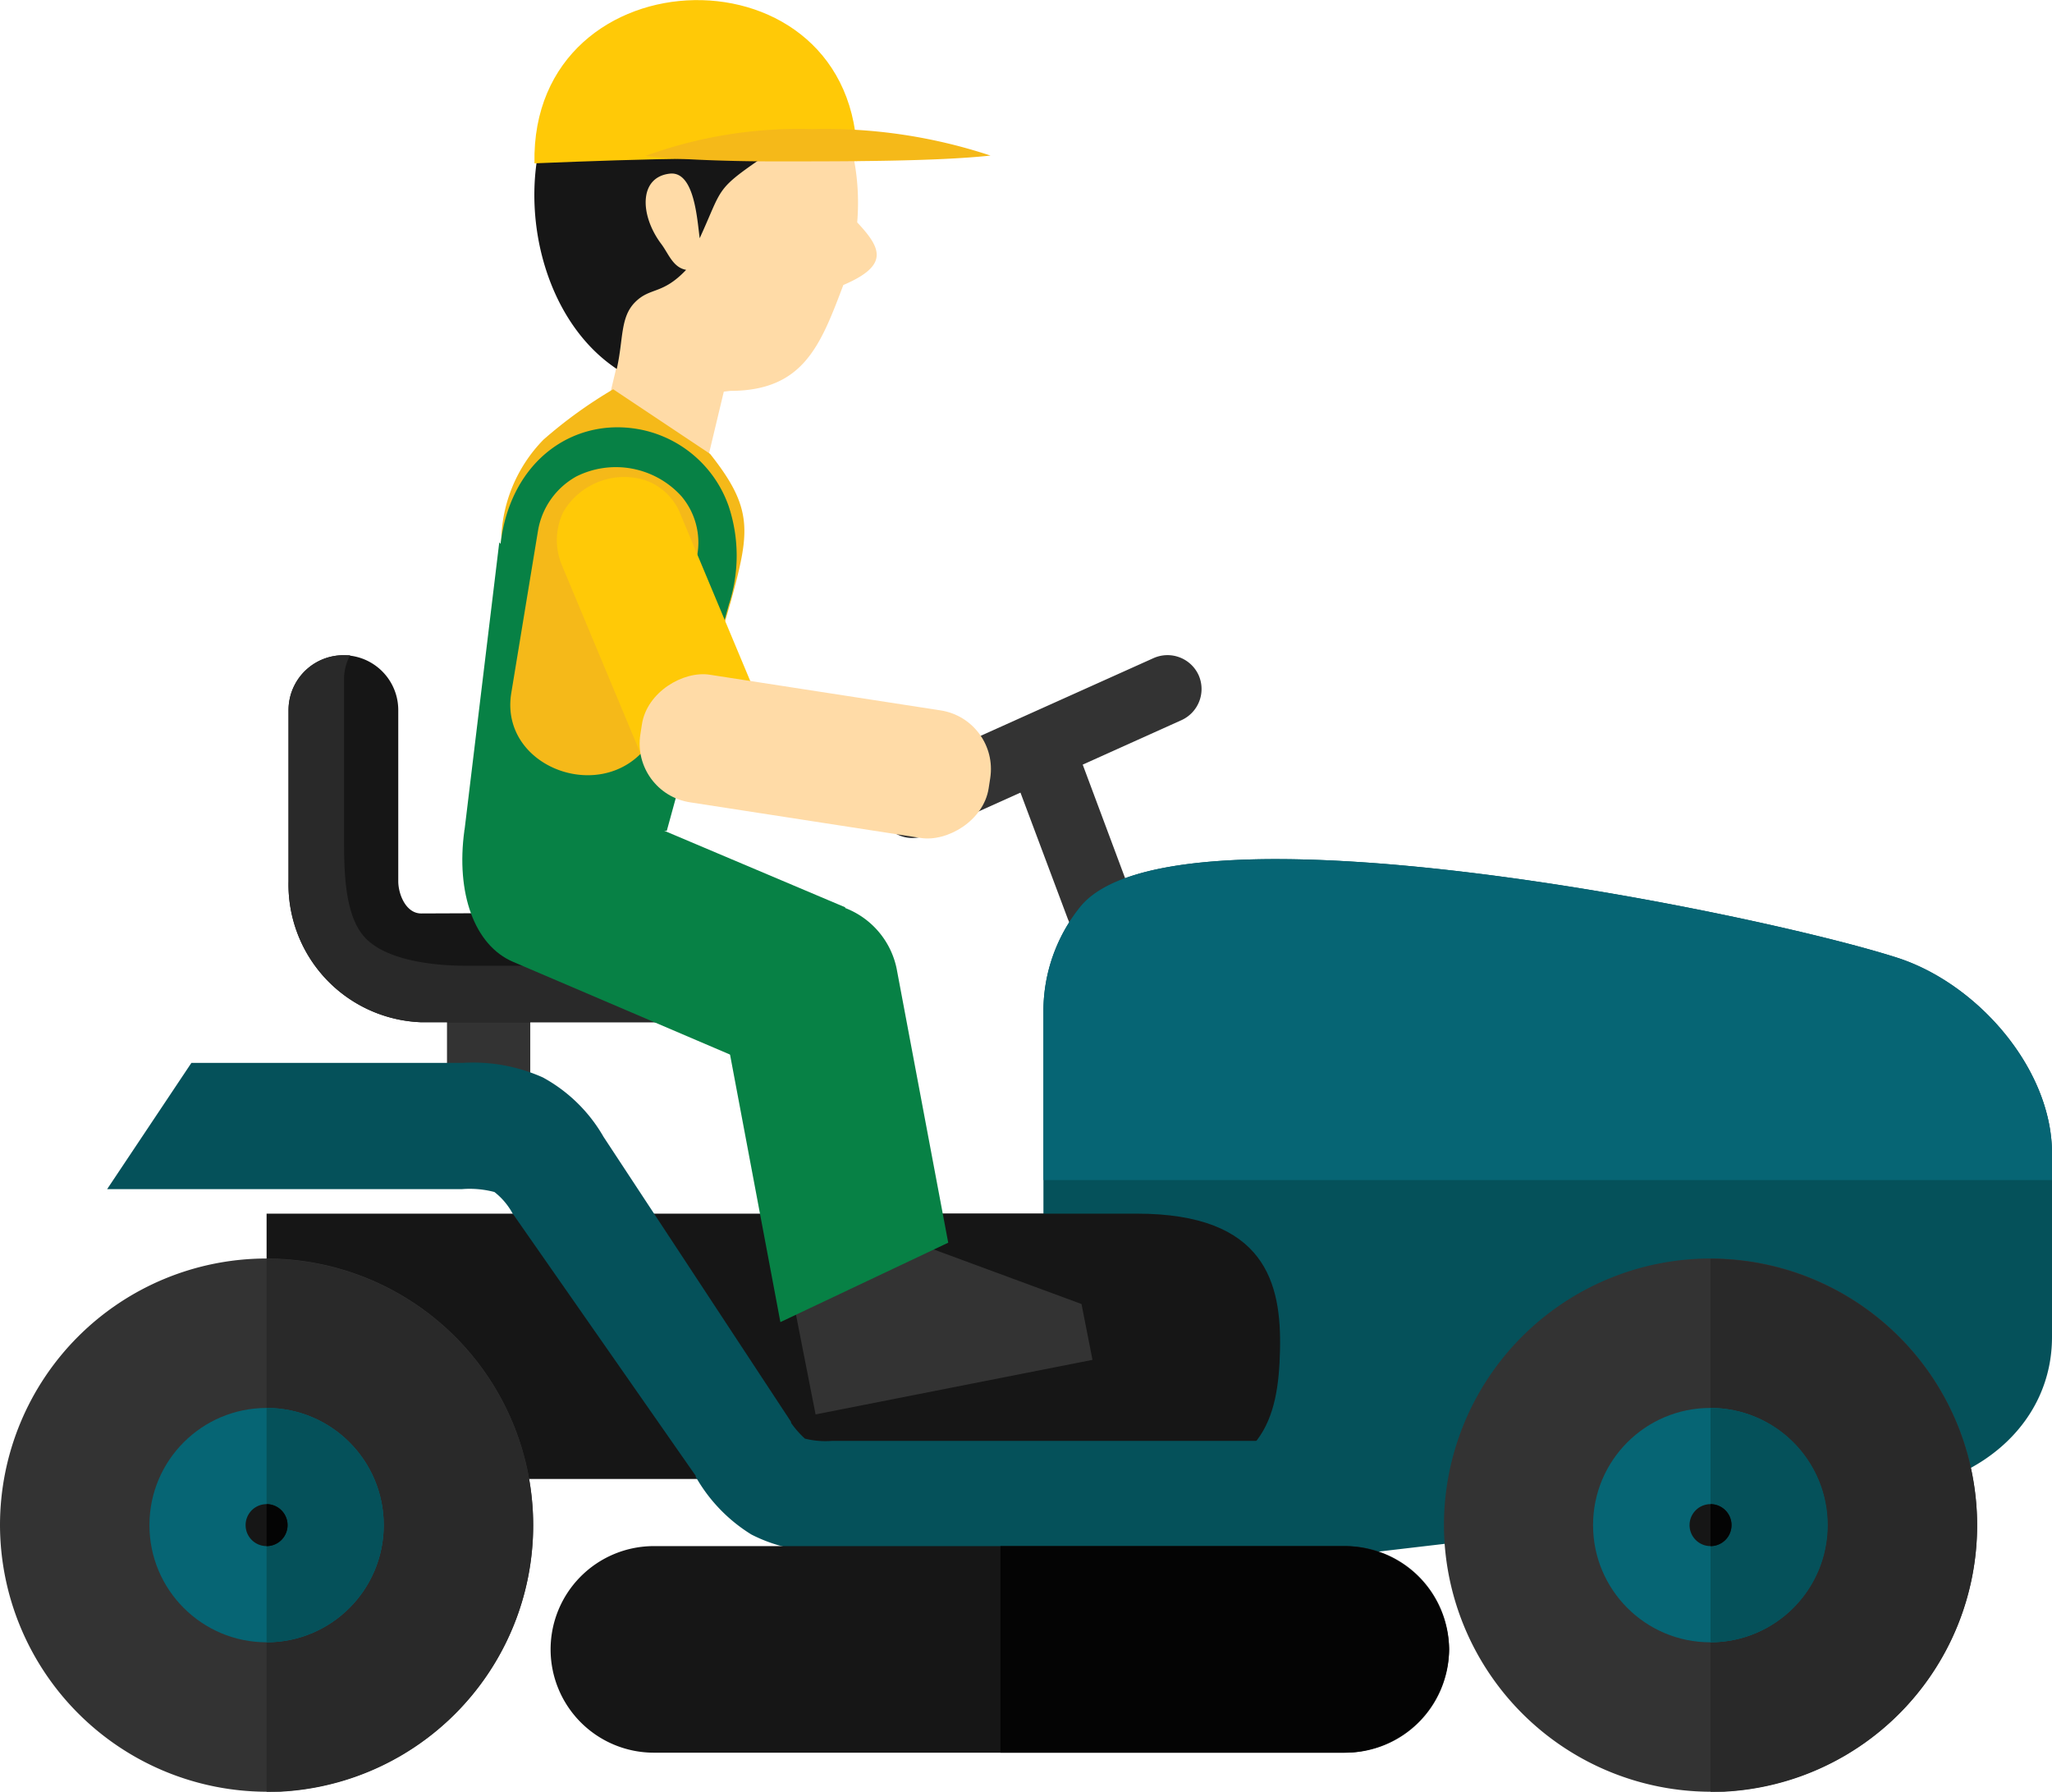
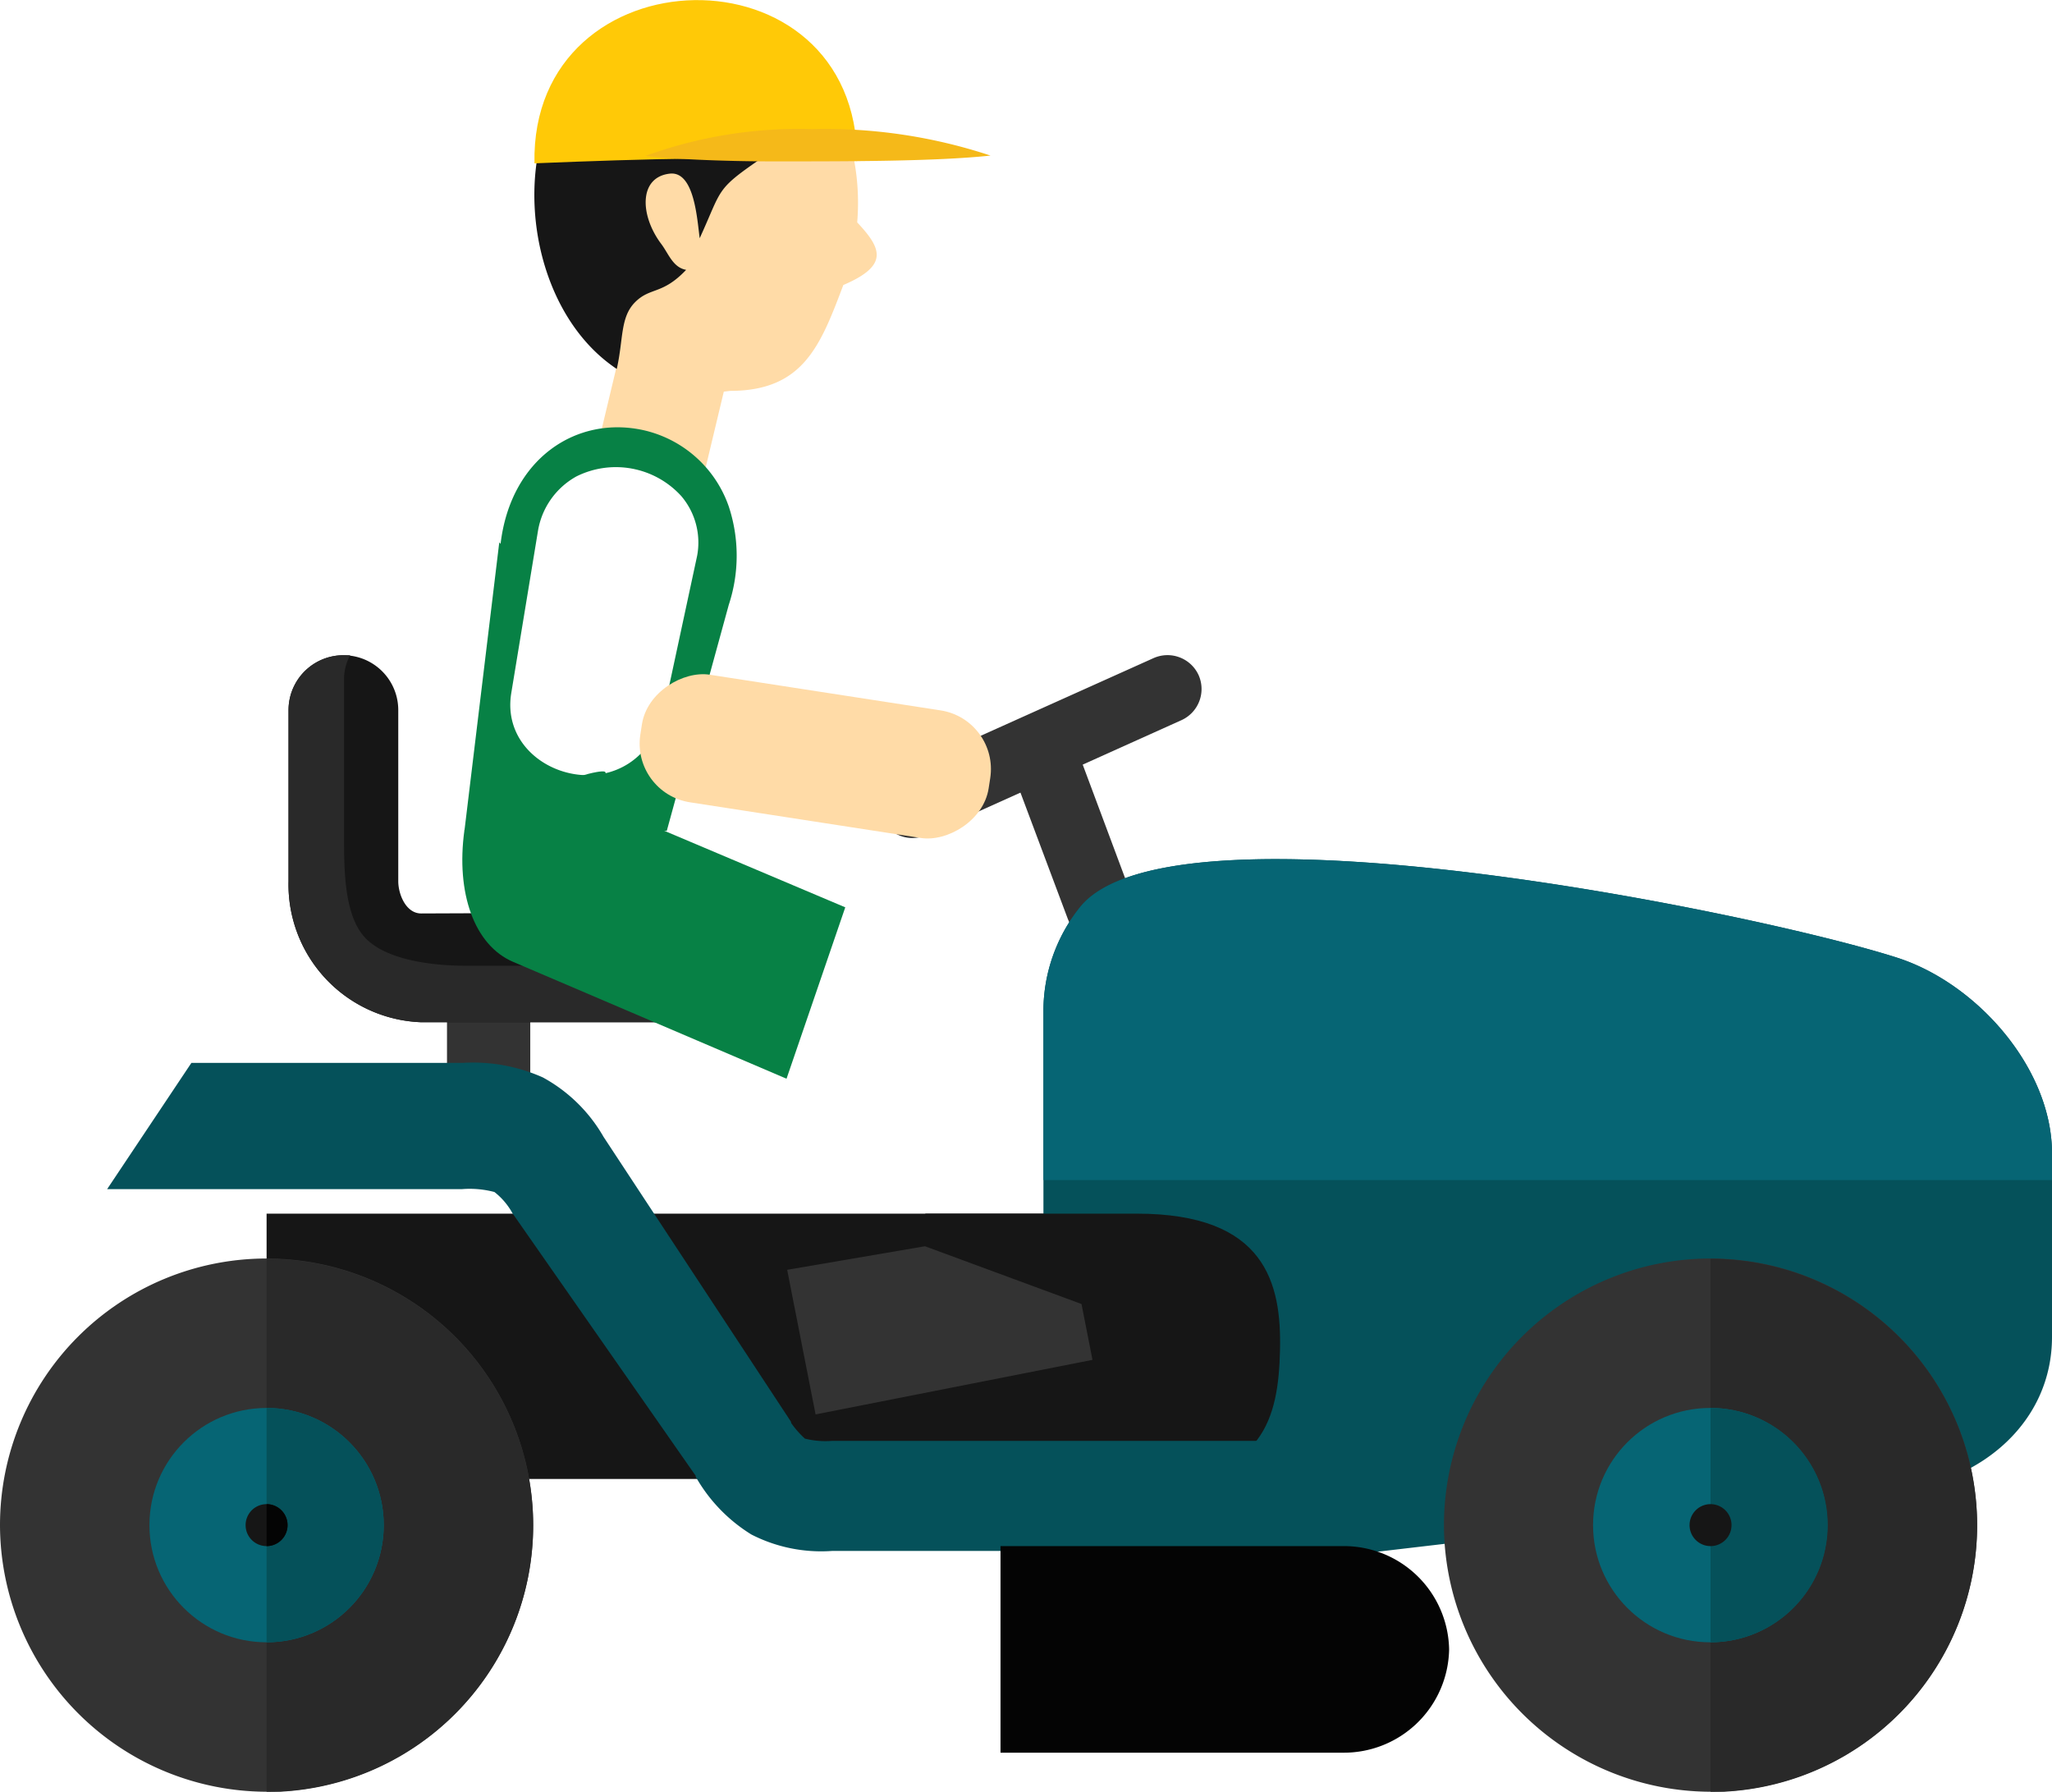
<svg xmlns="http://www.w3.org/2000/svg" viewBox="0 0 63.58 55.51">
  <defs>
    <style>.cls-1,.cls-5{fill:#333;}.cls-1,.cls-11,.cls-12,.cls-13,.cls-2,.cls-3,.cls-4,.cls-6,.cls-8,.cls-9{fill-rule:evenodd;}.cls-2{fill:#161616;}.cls-3{fill:#05515a;}.cls-4,.cls-7{fill:#066574;}.cls-6{fill:#292929;}.cls-8{fill:#040404;}.cls-9{fill:#078145;}.cls-10,.cls-13{fill:#ffdba7;}.cls-11{fill:#f5b919;}.cls-12{fill:#ffc907;}</style>
  </defs>
  <title>Professional</title>
  <g id="Layer_2" data-name="Layer 2">
    <g id="Layer_1-2" data-name="Layer 1">
      <path class="cls-1" d="M27.84,23.94l7.9-3.55a1.06,1.06,0,0,1,1.4.53h0a1.06,1.06,0,0,1-.53,1.39L28.7,25.87a1.05,1.05,0,0,1-1.39-.53h0A1.06,1.06,0,0,1,27.84,23.94Z" />
      <path class="cls-1" d="M33.29,23l1.77,4.74c.21.54-.15,1-.62,1.36h0c-.46.35-1.15-.08-1.35-.62l-1.71-4.56Z" />
      <path class="cls-2" d="M8.26,37.6h27c7.94,0,7.62,8.22.36,8.22H8.26Z" />
      <path class="cls-3" d="M58.78,29.67c2.49.8,4.8,3.44,4.8,6.06v5.69c0,2.62-2.16,4.46-4.76,4.76L37.09,48.73c-2.6.3-4.76-2.14-4.76-4.76V31.3a5.15,5.15,0,0,1,1.13-3.19C36.29,24.56,54.42,28.27,58.78,29.67Z" />
      <path class="cls-4" d="M58.78,29.67c2.49.8,4.8,3.44,4.8,6.06v.83H32.33V31.3a5.15,5.15,0,0,1,1.13-3.19C36.29,24.56,54.42,28.27,58.78,29.67Z" />
      <rect class="cls-5" x="13.85" y="30.42" width="2.58" height="3.3" />
      <path class="cls-3" d="M5.93,32.93h8.4a5.29,5.29,0,0,1,2.49.45,4.83,4.83,0,0,1,1.88,1.84l5.81,8.83-.24,1.19L21.75,46l-5.87-8.41a2.14,2.14,0,0,0-.56-.66,3,3,0,0,0-1-.09h-11Z" />
      <path class="cls-2" d="M20.67,28.27a1.7,1.7,0,0,1,0,3.4H13.05A4.27,4.27,0,0,1,8.94,27.3V22a1.7,1.7,0,0,1,3.4,0V27.3c0,.41.24,1,.71,1Z" />
      <path class="cls-1" d="M8.26,55.51A8.26,8.26,0,1,0,0,47.25,8.28,8.28,0,0,0,8.26,55.51Z" />
      <path class="cls-6" d="M8.26,39a8.26,8.26,0,1,1,0,16.52Z" />
      <circle class="cls-7" cx="8.26" cy="47.25" r="3.63" />
      <path class="cls-3" d="M8.26,43.62a3.63,3.63,0,0,1,0,7.26Z" />
      <path class="cls-2" d="M8.26,47.9a.65.65,0,1,0,0-1.3.65.65,0,0,0,0,1.3Z" />
      <path class="cls-8" d="M8.26,46.6a.65.65,0,1,1,0,1.3Z" />
      <path class="cls-1" d="M53,55.51a8.26,8.26,0,1,0-8.26-8.26A8.28,8.28,0,0,0,53,55.51Z" />
      <path class="cls-6" d="M53,39a8.26,8.26,0,1,1,0,16.52Z" />
      <circle class="cls-7" cx="52.99" cy="47.25" r="3.63" />
      <path class="cls-3" d="M53,43.62a3.63,3.63,0,0,1,0,7.26Z" />
      <path class="cls-2" d="M53,47.9a.65.65,0,1,0-.65-.65A.65.65,0,0,0,53,47.9Z" />
-       <path class="cls-8" d="M53,46.6a.65.65,0,0,1,0,1.3Z" />
      <path class="cls-2" d="M28.67,37.6h6.55c4,0,4.49,2.16,4.44,4.24s-.5,4-4.08,4H28.67Z" />
      <path class="cls-3" d="M24.36,43.84a2.87,2.87,0,0,0,.58.73,2.61,2.61,0,0,0,.84.07H39.33a3.09,3.09,0,0,0,1-.09,2.16,2.16,0,0,0,.55-.66L42.79,41l2.83,1.86-1.91,2.9a4.72,4.72,0,0,1-1.89,1.84,5.26,5.26,0,0,1-2.49.45H25.78a4.74,4.74,0,0,1-2.5-.51,5,5,0,0,1-1.73-1.8Z" />
-       <path class="cls-2" d="M20.25,47.9H41.7a3.21,3.21,0,0,1,3.2,3.2h0a3.21,3.21,0,0,1-3.2,3.2H20.25a3.2,3.2,0,0,1-3.19-3.2h0A3.2,3.2,0,0,1,20.25,47.9Z" />
      <path class="cls-8" d="M31,47.9H41.61a3.26,3.26,0,0,1,3.29,3.2h0a3.26,3.26,0,0,1-3.29,3.2H31Z" />
      <path class="cls-6" d="M22.34,29.68a1.42,1.42,0,0,1,0,.29,1.7,1.7,0,0,1-1.69,1.7H13.05A4.27,4.27,0,0,1,8.94,27.3V22a1.7,1.7,0,0,1,1.7-1.7l.21,0a1.54,1.54,0,0,0-.19.74v4.86c0,1,0,2.36.59,3.08s2,.94,3.2.94h7A1.52,1.52,0,0,0,22.34,29.68Z" />
      <path class="cls-9" d="M18.75,23.91l.18.46c.4,1,.55.9,1.68,1.38l5.58,2.36-1.82,5.31L15.9,29.8c-1.2-.51-1.78-2.13-1.51-4.08C14.65,25.15,18.4,23.76,18.75,23.91Z" />
      <polygon class="cls-1" points="28.66 38.61 24.39 39.34 25.27 43.82 33.85 42.13 33.51 40.4 28.66 38.61" />
      <rect class="cls-10" x="18.28" y="10.64" width="4.68" height="3.41" transform="translate(3.82 29.53) rotate(-76.55)" />
-       <path class="cls-11" d="M22,14.06l-3-2a14.23,14.23,0,0,0-2.16,1.56,4.59,4.59,0,0,0-1.31,3.14l-1.08,8.94,6.19-.19,2-6.86C23.23,16.48,23.36,15.77,22,14.06Z" />
      <path class="cls-9" d="M15.47,16.8l-1.08,8.94h6.27l1.92-7a4.86,4.86,0,0,0,0-3.05,3.65,3.65,0,0,0-2.63-2.36c-2.1-.47-4.13.89-4.44,3.52Zm1.2-.36a2.37,2.37,0,0,1,1.19-1.68,2.74,2.74,0,0,1,3.25.61,2.22,2.22,0,0,1,.49,1.85l-1,4.65c-.73,3.46-5.19,2.3-4.76-.39Z" />
-       <path class="cls-12" d="M17.41,17.51,20.12,24l3.65-1.65-2.72-6.5a1.8,1.8,0,0,0-1.15-1,2.19,2.19,0,0,0-2.44,1A2,2,0,0,0,17.41,17.51Z" />
      <rect class="cls-10" x="23.26" y="17.97" width="4" height="10.92" rx="1.84" transform="translate(-1.75 44.82) rotate(-81.22)" />
-       <path class="cls-9" d="M24.81,28l-.43.08a2.56,2.56,0,0,0-2.06,3l1.86,9.88,5.2-2.46L27.78,30A2.57,2.57,0,0,0,24.81,28Z" />
      <path class="cls-13" d="M21.54.63C15.3.51,15.48,9.83,20,12a7.55,7.55,0,0,0,2.62.11c2.27,0,2.8-1.4,3.51-3.28,1.43-.61,1.18-1.14.43-1.94C26.81,3.89,25.22.7,21.54.63Z" />
      <path class="cls-2" d="M21.54.63c-6-.12-6.29,8.24-2.43,10.8.21-.92.1-1.6.57-2.07s.84-.22,1.58-1c-.41-.07-.55-.51-.77-.8-.67-.89-.7-2.07.26-2.18.77-.09.85,1.43.93,2,.7-1.53.48-1.49,1.86-2.44L22.31.7A6.48,6.48,0,0,0,21.54.63Z" />
      <path class="cls-12" d="M16.56,5.06c3.45-.14,6.57-.23,10-.07C26.58-1.79,16.43-1.55,16.56,5.06Z" />
      <path class="cls-11" d="M30.69,4.82C29,5,26.33,5,24,5c-1.71,0-3.23-.08-4-.17A13.89,13.89,0,0,1,25.16,4,16.27,16.27,0,0,1,30.69,4.82Z" />
    </g>
  </g>
</svg>